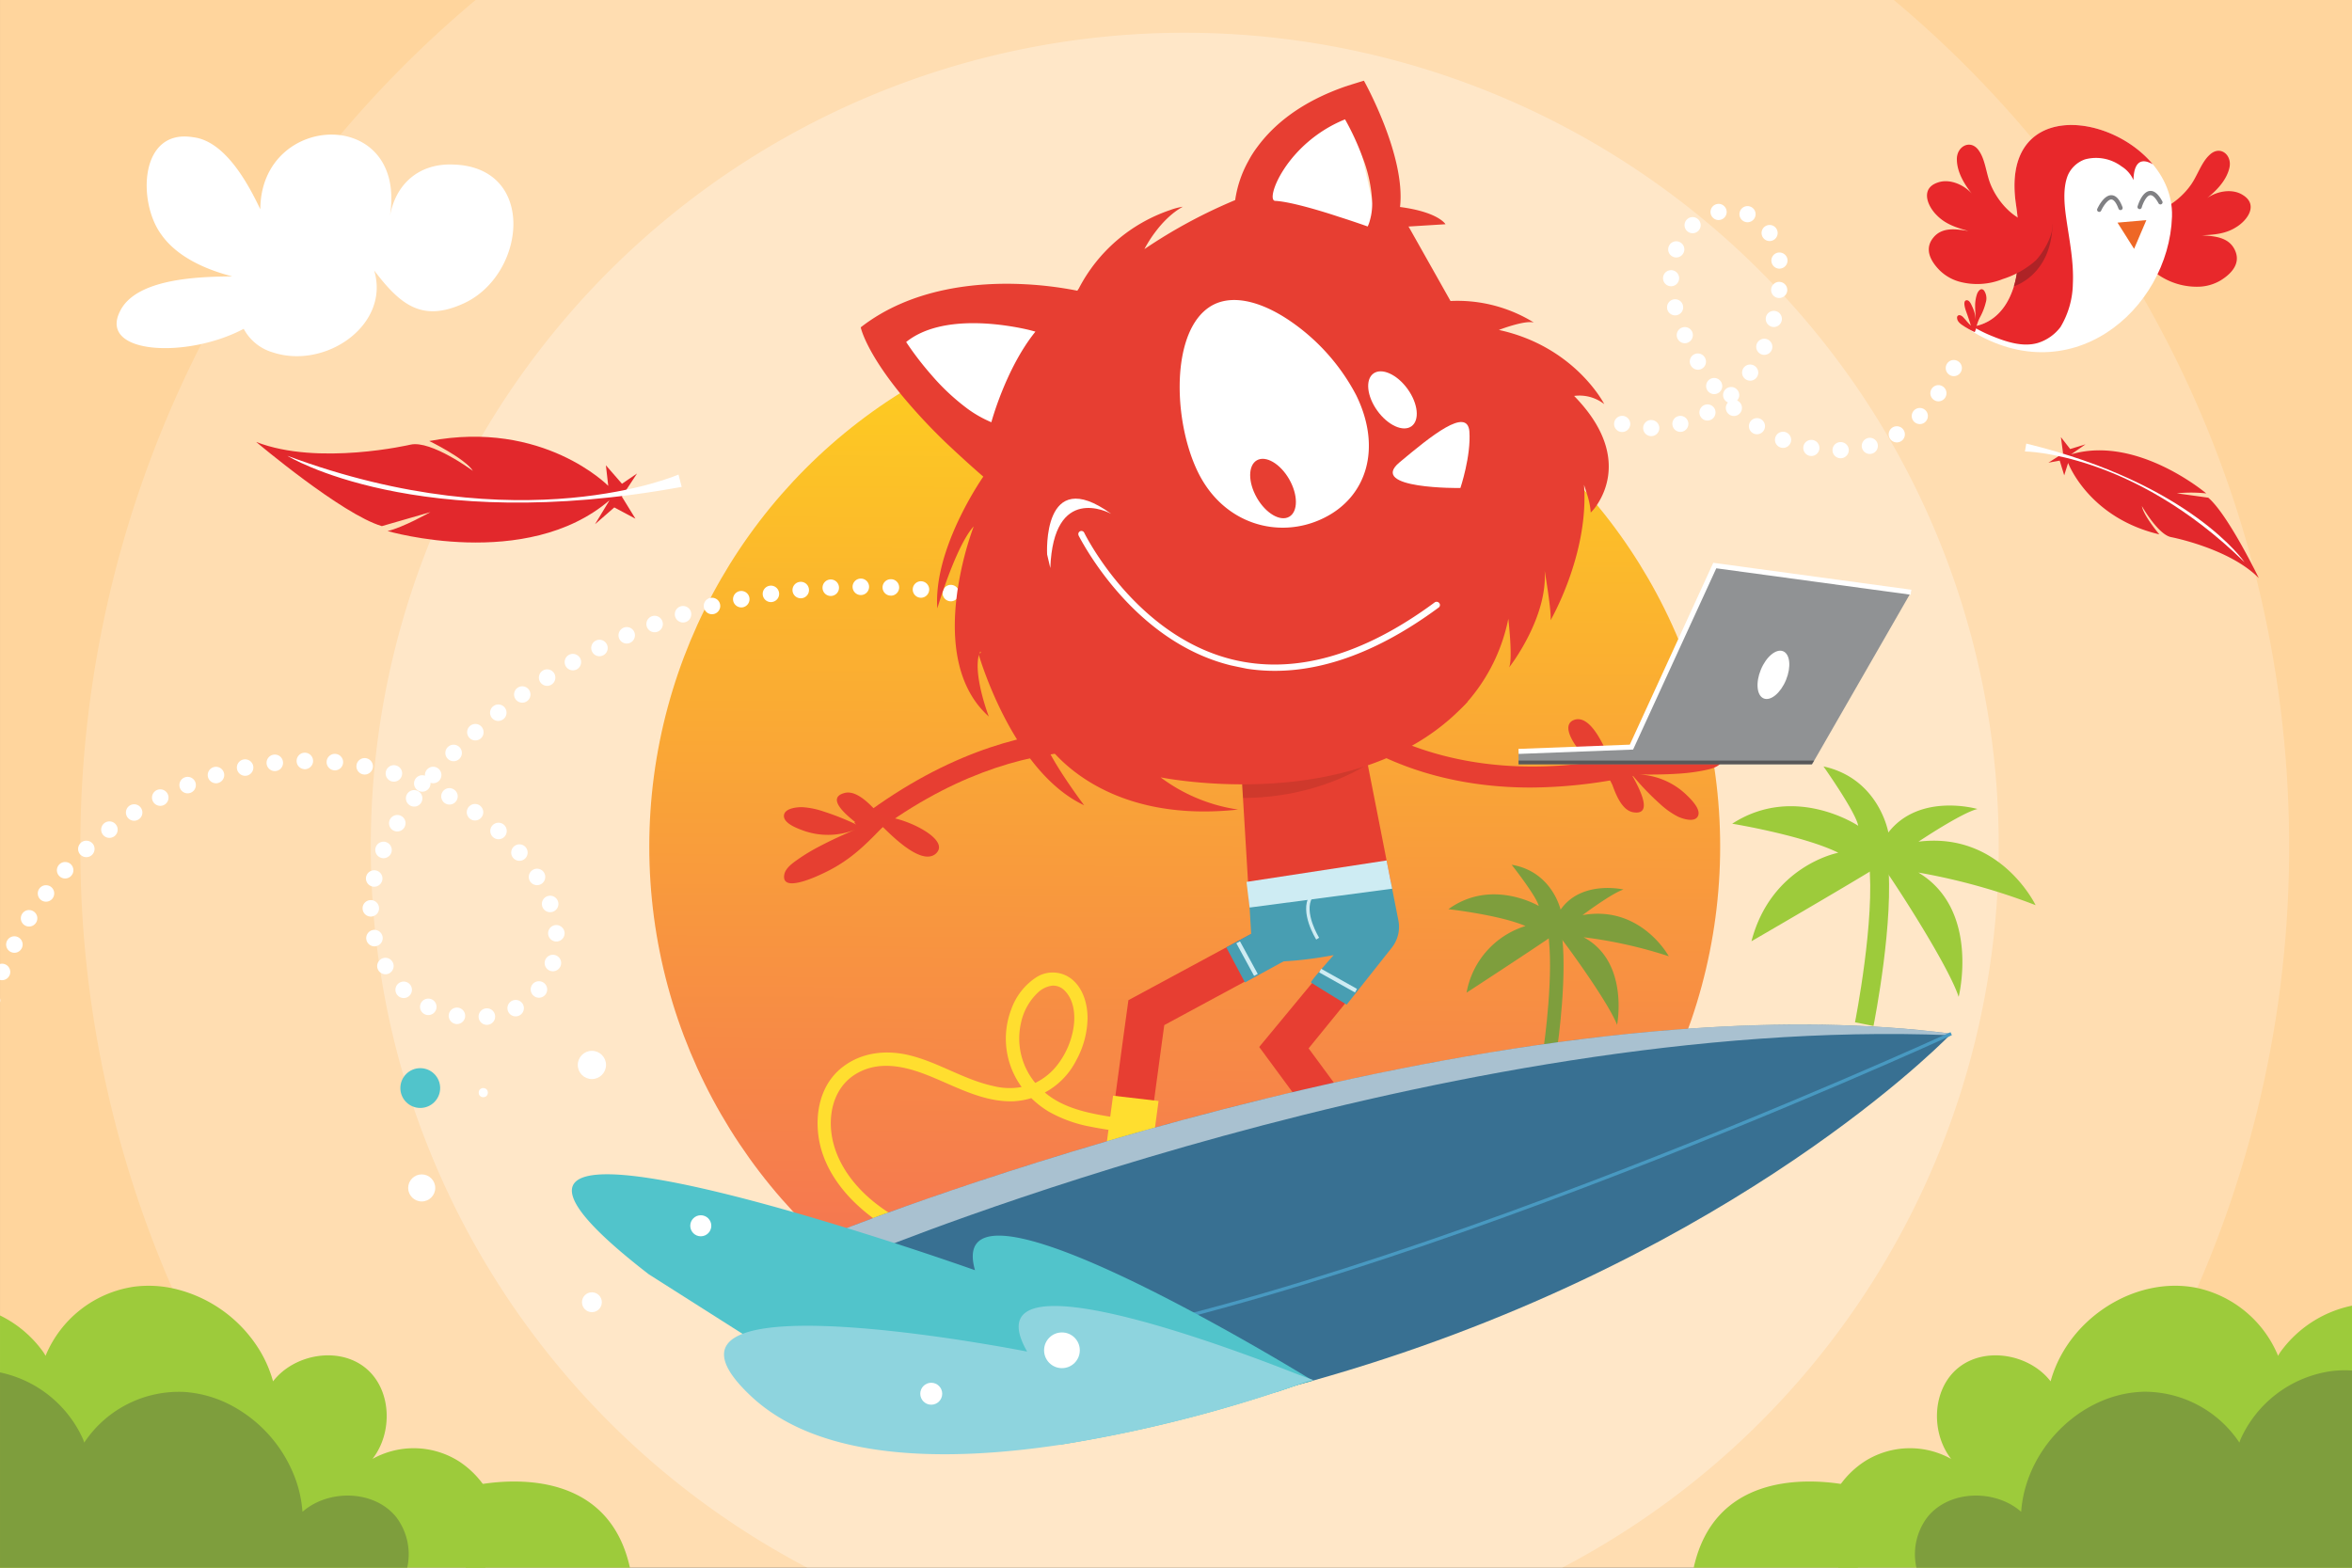
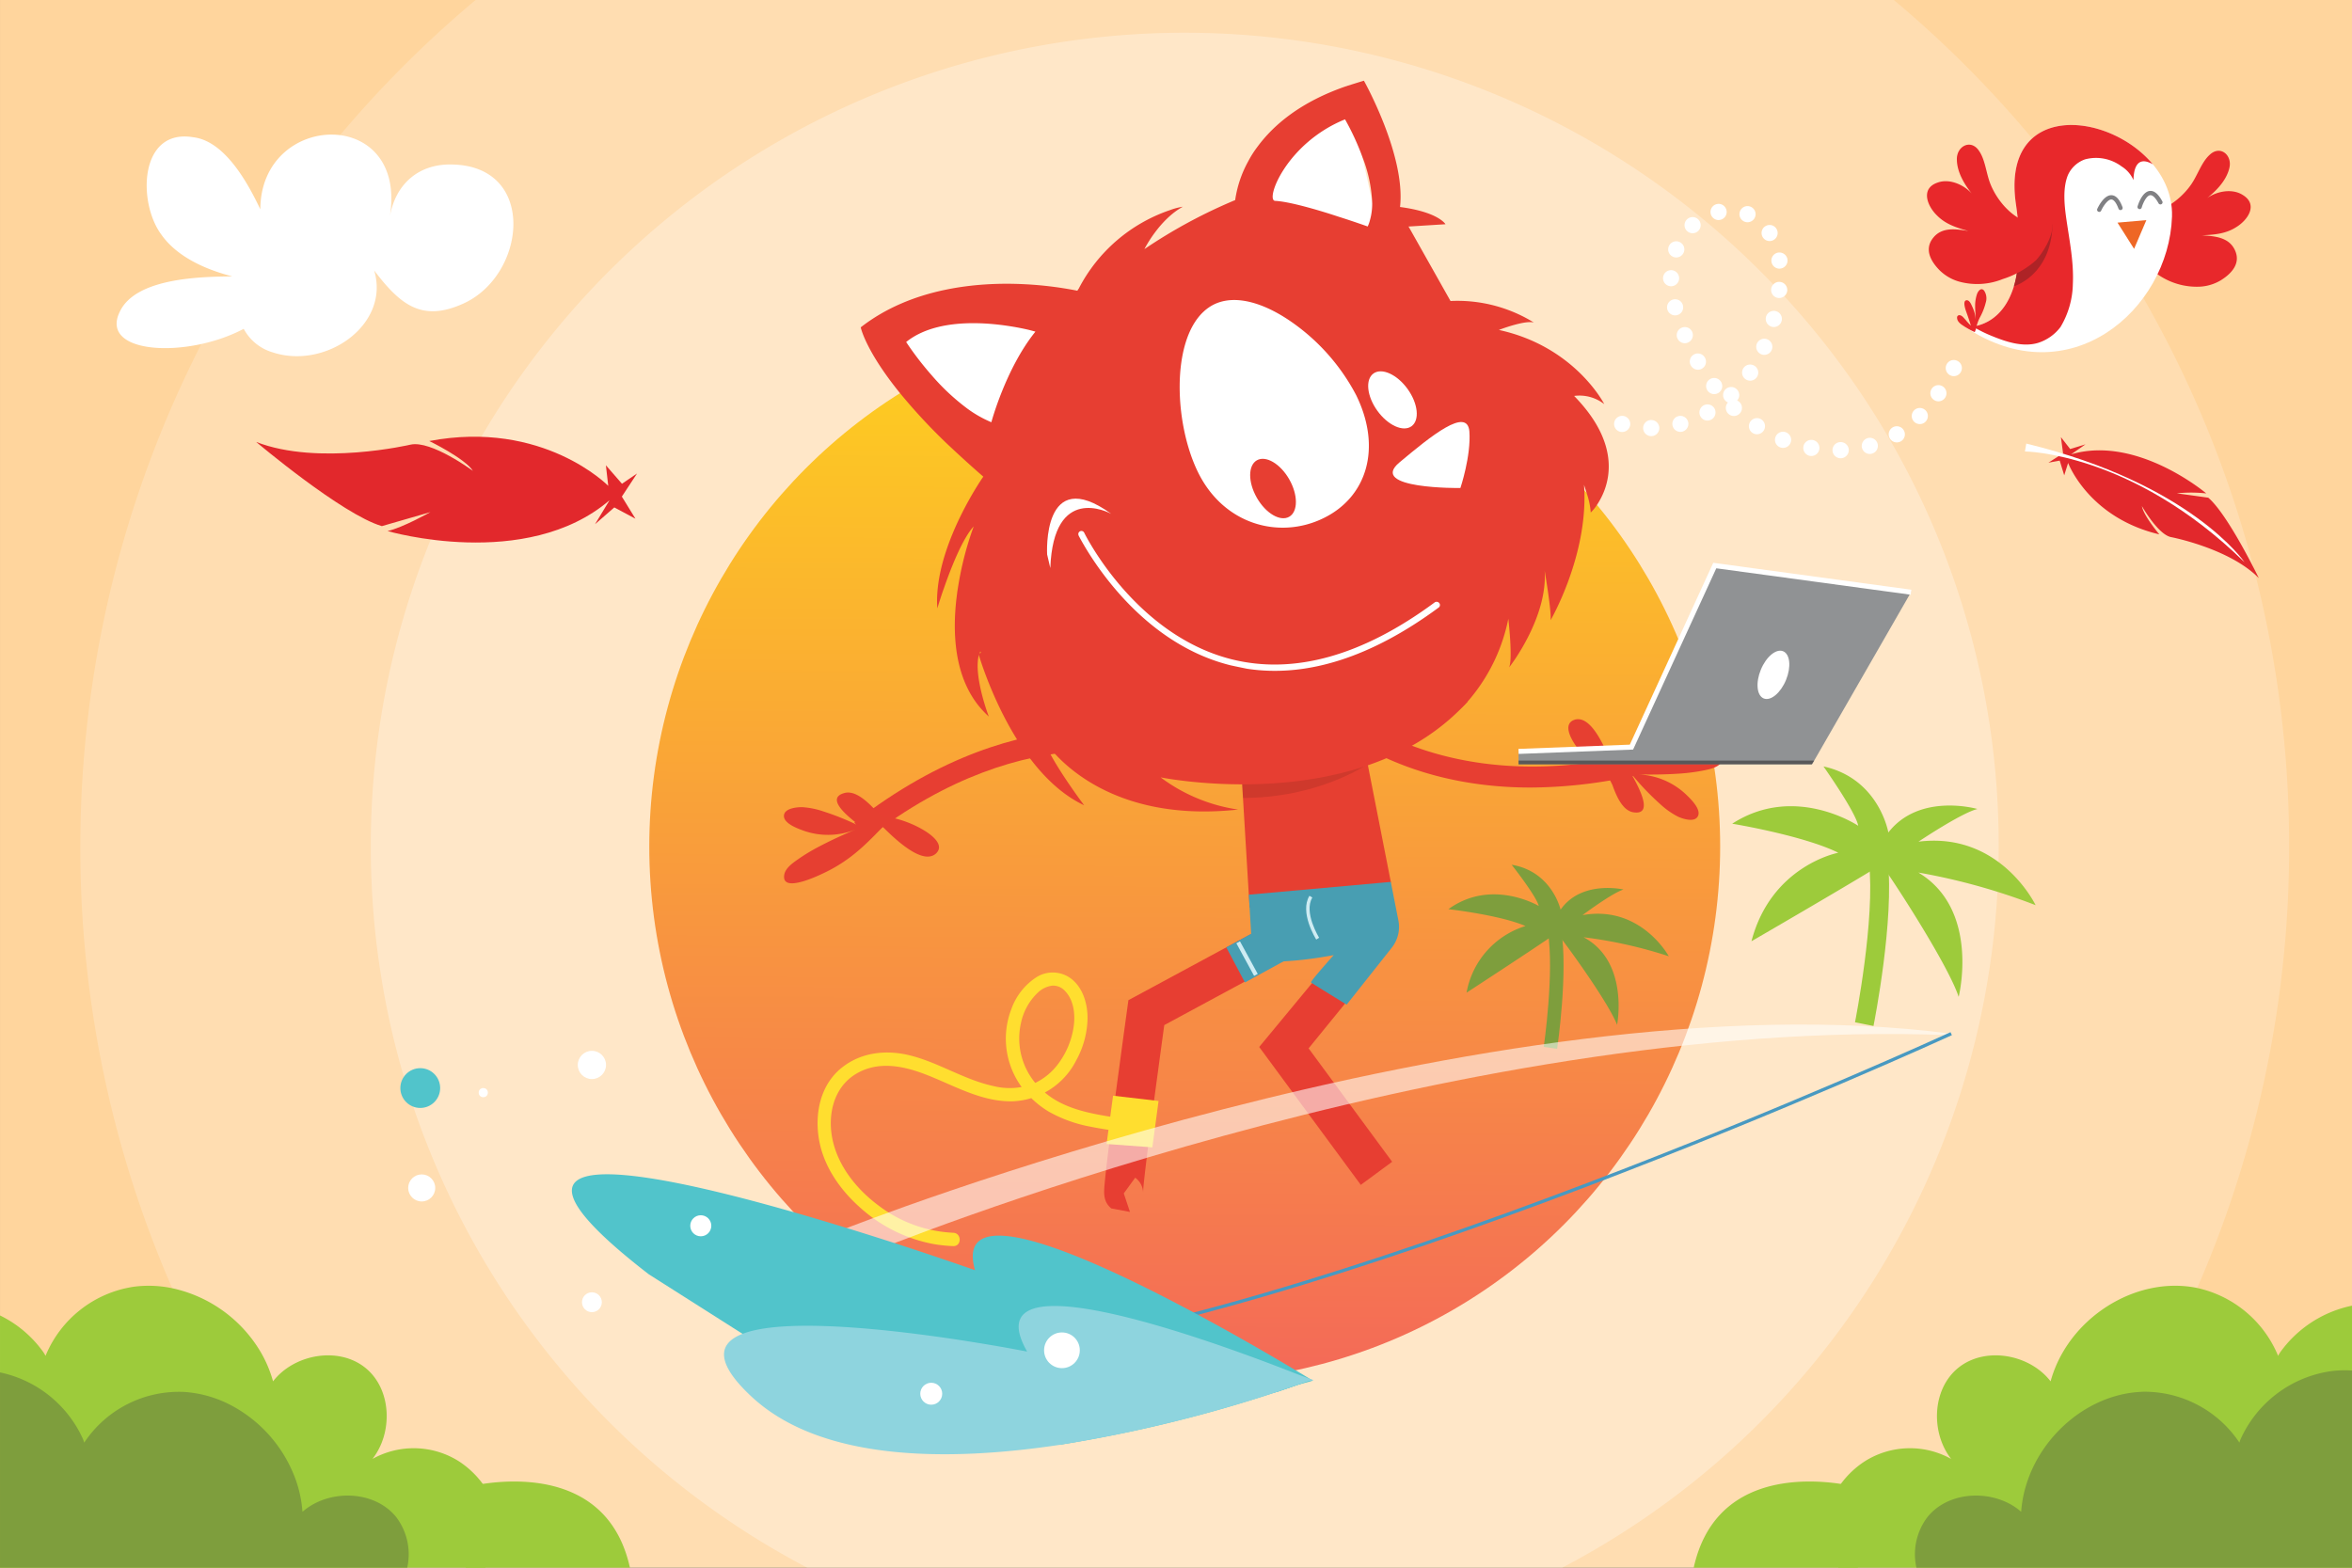
<svg xmlns="http://www.w3.org/2000/svg" viewBox="0 0 450 300">
  <rect x="0" y="0" width="450" height="300" fill="#333333" stroke="none" />
  <linearGradient id="a" gradientUnits="userSpaceOnUse" x1="227.283" x2="225.57" y1="35.672" y2="387.837">
    <stop offset="0" stop-color="#ffde17" />
    <stop offset="1" stop-color="#ee2a7b" />
  </linearGradient>
  <path d="m.002 0h450v300h-450z" fill="#ffd59d" />
  <path d="m437.972 162a210.85 210.85 0 0 1 -51.28 138h-320.05q-4.515-5.235-8.69-10.76l-.1-.13a212.125 212.125 0 0 1 -13.4-20.06 208.32 208.32 0 0 1 -11.5-22.53 210.43 210.43 0 0 1 -17.58-82.98c-.01-.51-.01-1.03-.01-1.54 0-.2 0-.41.01-.61a211.315 211.315 0 0 1 75.62-161.39h271.35a211.719 211.719 0 0 1 26.47 26.5q3.345 3.99 6.48 8.15a210.623 210.623 0 0 1 35.87 73.97q.195.69.36 1.38a211.76 211.76 0 0 1 6.45 52z" fill="#fff" opacity=".2" />
  <path d="m382.402 162c0 1-.01 1.99-.03 2.98q-.045 2.85-.21 5.67a155.7 155.7 0 0 1 -83.28 129.35h-144.43a156.152 156.152 0 0 1 -75.38-88.22q-.96-2.835-1.8-5.72a153.101 153.101 0 0 1 -4.46-19.93 77.6 77.6 0 0 1 -.33-2.2c-.14-.95-.26-1.9-.38-2.85a.127.127 0 0 0 -.01-.06c-.12-1.02-.24-2.05-.34-3.07-.09-.89-.18-1.77-.25-2.66-.08-1-.16-2-.22-3.01-.04-.59-.08-1.18-.11-1.78v-.01c-.02-.29-.03-.58-.04-.87q-.075-1.485-.12-2.97c-.05-1.54-.07-3.09-.07-4.65q0-7.575.71-14.96a154.935 154.935 0 0 1 10.76-43.8c1.06-2.6 2.19-5.17 3.39-7.69.1-.22.2-.44.31-.66q1.395-2.94 2.91-5.79c.06-.12.13-.23.19-.35q1.395-2.61 2.88-5.15a155.747 155.747 0 0 1 247.19-29.16c.71.74 1.41 1.49 2.1 2.24a155.16 155.16 0 0 1 41.02 105.32z" fill="#fff" opacity=".3" />
  <circle cx="226.669" cy="162" fill="url(#a)" r="102.444" />
-   <path d="m164.692 110.72a1.575 1.575 0 1 0 .01 3.15h.01a1.575 1.575 0 1 0 -.02-3.15zm5.84.12h-.07a1.57 1.57 0 0 0 -.07 3.14v.01h.06a1.583 1.583 0 0 0 1.58-1.51v-.07a1.566 1.566 0 0 0 -1.5-1.57zm-11.58.05h-.09a1.577 1.577 0 0 0 -1.49 1.57v.09a1.576 1.576 0 0 0 3.15-.08v-.09a1.577 1.577 0 0 0 -1.57-1.49zm17.4.35h-.01c-.05 0-.1-.01-.15-.01a1.579 1.579 0 0 0 -.14 3.15c.05 0 .1.01.15.01a1.59 1.59 0 0 0 1.57-1.43c0-.05.01-.1.01-.15a1.583 1.583 0 0 0 -1.43-1.57zm-21.58 1.51a1.563 1.563 0 0 0 -1.56-1.41.969.969 0 0 0 -.17.01 1.574 1.574 0 0 0 .17 3.14.914.914 0 0 0 .16-.01 1.563 1.563 0 0 0 1.41-1.56.97.97 0 0 0 -.01-.17zm28.48-.09a1.586 1.586 0 0 0 -1.11-.72 1.952 1.952 0 0 0 -.23-.02 1.565 1.565 0 0 0 -1.37.81.086.086 0 0 0 -.03.06c-.05.15-.1.29-.14.42a.141.141 0 0 0 -.02.06 1.578 1.578 0 0 0 1.34 1.78 1.64 1.64 0 0 0 .23.02 1.57 1.57 0 0 0 1.06-.42 1.541 1.541 0 0 0 .49-.93 1.95 1.95 0 0 0 .02-.23 1.578 1.578 0 0 0 -.24-.83zm-34.2.75a1.576 1.576 0 0 0 -1.55-1.34 1.939 1.939 0 0 0 -.24.02 1.574 1.574 0 0 0 .23 3.13.973.973 0 0 0 .24-.02 1.576 1.576 0 0 0 1.34-1.55 1.94 1.94 0 0 0 -.02-.24zm38.84-.49a1.636 1.636 0 0 0 -.31-.03 1.575 1.575 0 0 0 -.3 3.12 1.627 1.627 0 0 0 .31.03 1.563 1.563 0 0 0 1.54-1.27 1.631 1.631 0 0 0 .03-.31 1.579 1.579 0 0 0 -1.27-1.54zm-44.52 1.43a1.57 1.57 0 0 0 -1.54-1.26 1.814 1.814 0 0 0 -.32.03 1.582 1.582 0 0 0 -1.23 1.86 1.6 1.6 0 0 0 1.55 1.26 1.826 1.826 0 0 0 .32-.03 1.588 1.588 0 0 0 1.25-1.54 1.814 1.814 0 0 0 -.03-.32zm-5.62 1.22a1.568 1.568 0 0 0 -1.52-1.18 1.534 1.534 0 0 0 -.3.03.354.354 0 0 0 -.1.02v-.01a1.57 1.57 0 0 0 -1.13 1.92 1.333 1.333 0 0 0 .1.28 1.57 1.57 0 0 0 1.42.91 1.901 1.901 0 0 0 .4-.05 1.585 1.585 0 0 0 1.18-1.52 1.827 1.827 0 0 0 -.05-.4zm-5.56 1.5a1.572 1.572 0 0 0 -1.5-1.1 1.593 1.593 0 0 0 -.48.07 1.578 1.578 0 0 0 .95 3.01 1.59 1.59 0 0 0 1.03-1.98zm-5.47 1.8a1.569 1.569 0 0 0 -1.48-1.03 1.526 1.526 0 0 0 -.55.1 1.576 1.576 0 1 0 2.13 1.48 1.524 1.524 0 0 0 -.1-.55zm-5.37 2.07a1.556 1.556 0 0 0 -1.44-.94 1.575 1.575 0 1 0 0 3.15 1.5 1.5 0 0 0 .62-.13 1.584 1.584 0 0 0 .82-2.08zm-5.25 2.36a1.574 1.574 0 0 0 -2.82 1.4 1.557 1.557 0 0 0 2.11.71 1.558 1.558 0 0 0 .71-2.11zm-5.12 2.63a1.59 1.59 0 0 0 -1.38-.8 1.553 1.553 0 0 0 -.77.2 1.579 1.579 0 0 0 .78 2.95 1.636 1.636 0 0 0 .77-.2 1.59 1.59 0 0 0 .8-1.38 1.527 1.527 0 0 0 -.2-.77zm-4.97 2.89a1.583 1.583 0 0 0 -1.34-.73 1.524 1.524 0 0 0 -.84.25 1.58 1.58 0 0 0 .85 2.91 1.524 1.524 0 0 0 .84-.25 1.555 1.555 0 0 0 .73-1.33 1.634 1.634 0 0 0 -.24-.85zm-4.82 3.16a1.567 1.567 0 1 0 .3.92 1.575 1.575 0 0 0 -.3-.92zm-4.63 3.41a1.579 1.579 0 0 0 -2.46 1.98 1.567 1.567 0 0 0 1.23.59 1.596 1.596 0 0 0 .99-.35 1.567 1.567 0 0 0 .59-1.23 1.596 1.596 0 0 0 -.35-.99zm-4.44 3.67a1.576 1.576 0 0 0 -2.23-.11 1.577 1.577 0 0 0 -.11 2.22 1.551 1.551 0 0 0 1.17.52 1.594 1.594 0 0 0 1.06-.4 1.6 1.6 0 0 0 .11-2.23zm-4.22 3.91a1.58 1.58 0 1 0 .01 2.23 1.602 1.602 0 0 0 .46-1.11 1.576 1.576 0 0 0 -.47-1.12zm-29.58 1.07h-.02a1.566 1.566 0 0 0 -1.55 1.56v.04a1.558 1.558 0 0 0 1.55 1.55c-.09.01-.28.01-.34.01h.38a1.592 1.592 0 0 0 1.56-1.58v-.02a1.586 1.586 0 0 0 -1.58-1.56zm5.89.23c-.05 0-.1-.01-.15-.01a1.578 1.578 0 0 0 -.13 3.15.708.708 0 0 0 .14.01 1.577 1.577 0 0 0 1.57-1.44c0-.05.01-.1.01-.15a1.582 1.582 0 0 0 -1.44-1.56zm-10.07 1.53a1.562 1.562 0 0 0 -1.56-1.4 1.099 1.099 0 0 0 -.18.01 1.58 1.58 0 0 0 .18 3.15c.05 0 .11-.01.17-.01a1.571 1.571 0 0 0 1.4-1.57 1.086 1.086 0 0 0 -.01-.18zm15.93-.7a1.627 1.627 0 0 0 -.31-.03 1.574 1.574 0 0 0 -.29 3.12 1.525 1.525 0 0 0 .3.03 1.58 1.58 0 0 0 1.55-1.28 1.507 1.507 0 0 0 .03-.29 1.582 1.582 0 0 0 -1.28-1.55zm-21.63 1.46a1.58 1.58 0 0 0 -1.54-1.25 1.84 1.84 0 0 0 -.33.03 1.577 1.577 0 0 0 .32 3.12 1.84 1.84 0 0 0 .33-.03 1.59 1.59 0 0 0 1.25-1.55 1.731 1.731 0 0 0 -.03-.32zm27.37-.06a1.41 1.41 0 0 0 -.45-.07 1.578 1.578 0 0 0 -.45 3.09 1.739 1.739 0 0 0 .45.06 1.572 1.572 0 0 0 1.51-1.12 1.47 1.47 0 0 0 .07-.46 1.557 1.557 0 0 0 -1.13-1.5zm-32.98 1.35a1.581 1.581 0 0 0 -1.5-1.11 1.53 1.53 0 0 0 -.47.07 1.574 1.574 0 0 0 -1.05 1.96 1.59 1.59 0 0 0 1.51 1.12 1.468 1.468 0 0 0 .46-.07 1.572 1.572 0 0 0 1.12-1.51 1.469 1.469 0 0 0 -.07-.46zm41.08-.73a1.584 1.584 0 0 0 -1.04-.39 1.58 1.58 0 0 0 -1.57 1.59v.12a1.525 1.525 0 0 0 -.51-.09 1.574 1.574 0 0 0 -.6 3.03 1.4 1.4 0 0 0 .6.12 1.58 1.58 0 0 0 1.46-.97 1.887 1.887 0 0 0 .12-.61c0-.04-.01-.08-.01-.12a1.508 1.508 0 0 0 .51.08 1.563 1.563 0 0 0 1.58-1.58 1.558 1.558 0 0 0 -.54-1.18zm-46.55 2.53a1.589 1.589 0 0 0 -1.46-.99 1.606 1.606 0 0 0 -.6.12 1.572 1.572 0 0 0 -.86 2.05 1.572 1.572 0 0 0 3.03-.59 1.506 1.506 0 0 0 -.11-.59zm49.38 1.37a1.6 1.6 0 0 0 -.76-.2 1.568 1.568 0 0 0 -1.38.83 1.577 1.577 0 1 0 2.97.75 1.557 1.557 0 0 0 -.83-1.38zm-54.67.9a1.579 1.579 0 1 0 -1.4 2.29 1.515 1.515 0 0 0 .71-.17 1.57 1.57 0 0 0 .86-1.41 1.515 1.515 0 0 0 -.17-.71zm48.11-.41a1.575 1.575 0 0 0 -1.89 2.52 1.568 1.568 0 0 0 2.52-1.26 1.549 1.549 0 0 0 -.63-1.26zm11.61 2.63a1.633 1.633 0 0 0 -.91-.29 1.582 1.582 0 0 0 -.91 2.87 1.538 1.538 0 0 0 .91.29 1.576 1.576 0 0 0 1.29-.67 1.634 1.634 0 0 0 .29-.91 1.589 1.589 0 0 0 -.67-1.29zm-64.79.51a1.57 1.57 0 0 0 -1.34-.74 1.575 1.575 0 1 0 .84 2.91 1.57 1.57 0 0 0 .74-1.34 1.591 1.591 0 0 0 -.24-.83zm49.82 1.53a1.586 1.586 0 0 0 -2.16.54 1.585 1.585 0 0 0 .53 2.17 1.62 1.62 0 0 0 .81.22 1.587 1.587 0 0 0 1.36-.76v-.01a1.56 1.56 0 0 0 -.54-2.16zm-54.63 1.63a1.577 1.577 0 1 0 -1.26 2.53 1.628 1.628 0 0 0 .96-.32 1.567 1.567 0 0 0 .62-1.26 1.534 1.534 0 0 0 -.32-.95zm74.25.04a1.579 1.579 0 1 0 -1.06 2.75 1.604 1.604 0 0 0 1.17-.52 1.6 1.6 0 0 0 -.11-2.23zm-78.76 3.54a1.577 1.577 0 0 0 -1.17-.51 1.538 1.538 0 0 0 -1.06.41c-.03.03-.07.06-.08.1a1.57 1.57 0 0 0 -.02 2.13l.02.02a1.585 1.585 0 0 0 2.21.08 1.61 1.61 0 0 0 .51-1.17 1.538 1.538 0 0 0 -.41-1.06zm56.31-.19a1.501 1.501 0 0 0 -.62-.13 1.579 1.579 0 0 0 -.61 3.03 1.489 1.489 0 0 0 .61.13 1.586 1.586 0 0 0 1.46-.96 1.656 1.656 0 0 0 .12-.61 1.587 1.587 0 0 0 -.96-1.46zm26.59.94a1.555 1.555 0 0 0 -1.2-.56 1.575 1.575 0 1 0 0 3.15 1.557 1.557 0 0 0 1.01-.37 1.577 1.577 0 0 0 .19-2.22zm-87.06 3.22a1.57 1.57 0 0 0 -1.05-.4 1.575 1.575 0 0 0 -1.07 2.74 1.576 1.576 0 0 0 2.23-.11 1.58 1.58 0 0 0 .41-1.05 1.609 1.609 0 0 0 -.52-1.18zm90.57 1.63a1.567 1.567 0 0 0 -1.34-.75 1.545 1.545 0 0 0 -.82.23 1.577 1.577 0 0 0 -.53 2.17 1.596 1.596 0 0 0 1.35.75 1.641 1.641 0 0 0 .82-.23 1.596 1.596 0 0 0 .75-1.35 1.545 1.545 0 0 0 -.23-.82zm-32.15-.41a1.47 1.47 0 0 0 -.36-.04 1.582 1.582 0 0 0 -1.53 1.22 1.582 1.582 0 0 0 1.08 1.86c.03.01.07.02.11.03a1.397 1.397 0 0 0 .35.04 1.588 1.588 0 0 0 1.54-1.23 1.396 1.396 0 0 0 .04-.35 1.569 1.569 0 0 0 -1.23-1.53zm-62.19 3.13a1.586 1.586 0 0 0 -.95-.31 1.549 1.549 0 0 0 -1.26.63 1.582 1.582 0 0 0 .32 2.21 1.558 1.558 0 0 0 .94.31 1.577 1.577 0 0 0 1.26-.63 1.609 1.609 0 0 0 .31-.95 1.58 1.58 0 0 0 -.62-1.26zm96.99 2.74a1.569 1.569 0 0 0 -1.48-1.04 1.687 1.687 0 0 0 -.53.09 1.574 1.574 0 0 0 .53 3.06 1.687 1.687 0 0 0 .53-.09 1.588 1.588 0 0 0 1.05-1.48 1.715 1.715 0 0 0 -.1-.54zm-35.46-.17a1.653 1.653 0 0 0 -.32-.03h-.02a1.562 1.562 0 0 0 -1.57 1.55v.03a1.575 1.575 0 0 0 1.58 1.57 1.457 1.457 0 0 0 .55-.11 1.554 1.554 0 0 0 1.02-1.47 1.585 1.585 0 0 0 -1.24-1.54zm-64.89 2.11a1.59 1.59 0 0 0 -.83-.24 1.556 1.556 0 0 0 -1.34.75 1.576 1.576 0 0 0 2.68 1.66 1.592 1.592 0 0 0 .24-.83 1.566 1.566 0 0 0 -.75-1.34zm100.04 2.63h-.08a1.585 1.585 0 0 0 -1.48 1.67 1.569 1.569 0 0 0 1.57 1.48h.09a1.577 1.577 0 0 0 1.49-1.57v-.09a1.596 1.596 0 0 0 -1.59-1.49zm-33.26 2.12a1.584 1.584 0 0 0 -1.42-1.19.41.41 0 0 0 -.11-.01 1.657 1.657 0 0 0 -.38.05 1.579 1.579 0 0 0 .38 3.11 1.723 1.723 0 0 0 .38-.05c.02-.01.05-.01.07-.03a1.563 1.563 0 0 0 1.13-1.5 1.723 1.723 0 0 0 -.05-.38zm-69.71.2a1.644 1.644 0 0 0 -.71-.17 1.58 1.58 0 0 0 -.71 2.99 1.646 1.646 0 0 0 .71.17 1.58 1.58 0 0 0 1.41-.87 1.646 1.646 0 0 0 .17-.71 1.58 1.58 0 0 0 -.87-1.41zm102.77 3.44a1.407 1.407 0 0 0 -.45-.07 1.58 1.58 0 0 0 -.46 3.09 1.83 1.83 0 0 0 .46.07 1.59 1.59 0 0 0 1.51-1.12v-.01a1.408 1.408 0 0 0 .07-.45 1.569 1.569 0 0 0 -1.13-1.51zm-31.12 1.32a1.564 1.564 0 0 0 -1.37-.81 1.528 1.528 0 0 0 -.77.2 1.39 1.39 0 0 0 -.49.44 1.564 1.564 0 0 0 -.12 1.7 1.46 1.46 0 0 0 .45.5 1.574 1.574 0 0 0 .93.31 1.552 1.552 0 0 0 .77-.2 1.59 1.59 0 0 0 .8-1.38 1.491 1.491 0 0 0 -.2-.76zm-74.14.43a1.493 1.493 0 0 0 -.58-.11 1.736 1.736 0 0 0 -.39.05v3.05a1.305 1.305 0 0 0 .39.05 1.574 1.574 0 0 0 1.46-.99 1.492 1.492 0 0 0 .11-.58 1.577 1.577 0 0 0 -.99-1.47zm103.14 3.6a1.596 1.596 0 0 0 -1-.36 1.575 1.575 0 0 0 -.99 2.8 1.549 1.549 0 0 0 .99.36 1.569 1.569 0 0 0 1.22-.58 1.596 1.596 0 0 0 .36-1 1.568 1.568 0 0 0 -.58-1.22zm-25.78.15a1.577 1.577 0 1 0 -2.19 2.27 1.596 1.596 0 0 0 1.09.44 1.573 1.573 0 0 0 1.14-.48 1.602 1.602 0 0 0 .44-1.1 1.568 1.568 0 0 0 -.48-1.13zm-78.33 2.77v.75a1.243 1.243 0 0 0 .05-.38 1.5 1.5 0 0 0 -.05-.37zm82.63.2a1.64 1.64 0 0 0 -.68-.15 1.574 1.574 0 0 0 -.68 3 1.638 1.638 0 0 0 .68.15 1.576 1.576 0 0 0 1.42-.9 1.628 1.628 0 0 0 .15-.67 1.588 1.588 0 0 0 -.89-1.43zm17.43.96a1.574 1.574 0 1 0 -1.41 2.29 1.612 1.612 0 0 0 .71-.17 1.58 1.58 0 0 0 .87-1.41 1.646 1.646 0 0 0 -.17-.71zm-12.38.63a1.228 1.228 0 0 0 -.27-.02 1.564 1.564 0 0 0 -1.54 1.31 1.227 1.227 0 0 0 -.02.27 1.573 1.573 0 0 0 1.31 1.54v.01a2.46 2.46 0 0 0 .26.02 1.586 1.586 0 0 0 1.56-1.32 2.278 2.278 0 0 0 .02-.26 1.575 1.575 0 0 0 -1.32-1.55zm7.04 1.51a1.57 1.57 0 0 0 -1.57-1.39 1.086 1.086 0 0 0 -.18.01 1.58 1.58 0 0 0 .19 3.15c.06 0 .12-.01.19-.01v-.01a1.558 1.558 0 0 0 1.38-1.55 1.337 1.337 0 0 0 -.01-.2z" fill="#fff" />
  <path d="m250.81 181.012-28.051 15.154a1843.88 1843.88 0 0 0 -1.204 8.853c-.357 2.609-.696 5.154-1.01 7.543-1.06 8.113-1.836 14.47-1.843 15.599a3.627 3.627 0 0 0 -1.51-2.79l-2.183 3.003 1.185 3.549-3.573-.671c-1.587-1.317-1.43-3.01-1.267-4.796.088-.953.232-2.32.439-4.063a852.213 852.213 0 0 1 1.517-11.925c.282-2.145.57-4.295.847-6.308.802-5.994 1.473-10.821 1.48-10.884l.256-1.875 31.374-16.94z" fill="#e73e32" />
  <path d="m260.355 226.745-19.435-26.391 21.744-26.291.43 10.916-12.722 15.641 15.984 21.705z" fill="#e73e32" />
  <path d="m239.083 173.673 27.037-4.799-.002-.027-.019-.084-.806-4.105-5.769-29.376-22.66 1.638 1.827 30.322.24 3.967.059.909z" fill="#e63f31" />
  <path d="m165.887 160.513-2.433-3.125c33.228-25.868 59.738-16.085 60.851-15.657l-1.421 3.698c-.252-.097-25.635-9.328-56.997 15.084z" fill="#e73e32" />
  <path d="m169.26 156.438c2.69-.445 13.182 4.093 9.692 7.004-2.753 2.145-8.27-3.473-10.056-5.196l-.243.252c-3.45 3.587-6.263 6.261-10.779 8.447-1.15.559-8.501 4.147-7.816.413.245-1.323 1.773-2.317 2.772-3.025a36.508 36.508 0 0 1 4.088-2.435c2.213-1.163 4.491-2.194 6.791-3.17a14.037 14.037 0 0 1 -9.933.246c-1.105-.4-3.797-1.355-3.79-2.826s2.453-1.697 3.479-1.686a15.425 15.425 0 0 1 4.147.842 49.482 49.482 0 0 1 7.287 3.005c-1.625-1.274-7.46-5.437-3.335-6.556 2.138-.585 4.49 1.787 5.816 3.164z" fill="#e63f31" />
  <path d="m292.838 150.707c-25.926 0-38.906-12.653-39.577-13.326l2.805-2.795-1.403 1.397 1.4-1.401c.192.191 19.626 18.951 58.205 9.4l.951 3.844a93.041 93.041 0 0 1 -22.381 2.881z" fill="#e73e32" />
  <path d="m307.388 148.035c-2.639-.687-10.378-9.1-6.006-10.34 3.387-.84 6.142 6.536 7.073 8.836l.325-.131c4.611-1.874 8.268-3.173 13.283-3.334 1.278-.041 9.452-.33 7.309 2.802-.762 1.11-2.563 1.396-3.764 1.637a36.508 36.508 0 0 1 -4.725.562c-2.495.161-4.995.177-7.493.133a14.037 14.037 0 0 1 9.175 3.816c.846.815 2.917 2.782 2.313 4.123s-2.932.552-3.864.125a15.425 15.425 0 0 1 -3.447-2.456 49.482 49.482 0 0 1 -5.434-5.708c.966 1.824 4.604 8 .38 7.345-2.19-.335-3.375-3.458-4.026-5.255z" fill="#e63f31" />
  <path d="m237.812 152.7c14.207-.02 23.323-6.112 23.834-6.46a74.173 74.173 0 0 1 -23.977 3.738l-.02.001z" fill="#010101" opacity=".1" />
  <path d="m271.063 127.508 16.17-31.851-2.016-26.197-20.514-21.05-7.04-32.022-11.786 15.192-23.265 29.976-25.93-4.795-22.237 1.096-5.62 7.375 18.228 19.965 5.074 11.859 16.638 36.965 34.728 5.761z" fill="#fff" />
  <path d="m301.172 75.77a7.68 7.68 0 0 1 5.77 1.57c-.17-.34-5.82-11.08-20.17-14.2 0 0 4.92-1.91 6.7-1.42a27.826 27.826 0 0 0 -15.95-4.12l-7.87-13.97-.17-.28 7.08-.44s-1.3-2.32-8.7-3.3c1.13-9.86-6.91-24.17-6.91-24.17-1.12.34-2.17.67-3.22 1-.02.01-.03.01-.05.02l-.1.03c-8.76 3.01-13.9 7.42-16.96 11.55a19.808 19.808 0 0 0 -1.8 2.82 21.698 21.698 0 0 0 -2.5 7.43 98.573 98.573 0 0 0 -17.36 9.38c.09-.2 2.87-5.65 7.35-8.11a12.134 12.134 0 0 0 -2.47.65 30.81 30.81 0 0 0 -17.48 15.08.595.595 0 0 0 -.2.33.54.54 0 0 1 -.25-.03 69.913 69.913 0 0 0 -10.11-1.21c-8.72-.42-21.38.67-31.12 8.26 0 0 .85 4.37 7.51 12.59a108.718 108.718 0 0 0 9.17 9.85c2.04 1.91 4.28 3.98 6.77 6.13 0 0-7.91 11.25-8.77 21.95a20.878 20.878 0 0 0 -.03 3.26s.38-1.28 1.01-3.14l.01-.01a.141.141 0 0 1 .02-.06c.04-.13.09-.27.14-.42a.086.086 0 0 1 .03-.06c1.32-3.84 3.58-9.64 5.75-11.99a62.014 62.014 0 0 0 -3.04 11.92q-.09.51-.15 1.02l-.12.97c-.87 7.68-.15 16.78 6.21 22.47-.09-.17-2.91-7.7-1.94-11.62l.04-.13.09-.26a.418.418 0 0 1 .04-.1c.04-.12.09-.23.14-.35a.63.63 0 0 1 .1.29.126.126 0 0 1 .01.06c.43 1.71 2.44 9.12 6.53 14.83l-.5-.11a7.905 7.905 0 0 1 1.48 1.01l.14.1a19.462 19.462 0 0 1 2.75-.11c.4 0 .8.02 1.2.05l-.15-.24c-1.42-2.36-2.59-5.06-2.44-6.97a73.564 73.564 0 0 0 4.83 6.58c.3.39.62.78.95 1.16a14.554 14.554 0 0 1 1.58.39c.16.05.3.1.46.16h.02q2.64.825 5.21 1.78h.02c1.28.47 2.53.97 3.8 1.49 1.56-.16 3.08-.25 4.64-.41 1.07.07 2.09.15 3.07.23h.02c.59.04 1.17.09 1.73.13a90.053 90.053 0 0 0 12.61.38c.57-.05 1.15-.1 1.75-.15.55-.05 1.11-.1 1.69-.15 1.13-.16 2.28-.26 3.43-.36 4.03-.38 8.01-.69 12.06-.95.49-.01.97-.08 1.46-.08 1.68-.12 3.43-.24 5.12-.29h.02l.24-.04a3.704 3.704 0 0 0 .47-.03h.01a9.026 9.026 0 0 0 1.38-.23c.56-.14 1.12-.3 1.67-.49a26.059 26.059 0 0 0 2.66-1.03c.07-.03.13-.06.2-.09.58-.2 1.16-.46 1.79-.74a6.415 6.415 0 0 1 1.09-.45 27.417 27.417 0 0 0 4.68-2.37c-.39.3-1.66 1.27-4.06 3.32a39.026 39.026 0 0 1 4.11-2.9c.4-.23.85-.48 1.31-.73a3.204 3.204 0 0 1 .45-.24l-.07-.06c.39-.29.77-.59 1.22-.9a17.48 17.48 0 0 0 1.91-1.63.314.314 0 0 0 .1-.1c.17-.17.32-.34.48-.51.16-.2.32-.35.47-.55a34.36 34.36 0 0 0 7.32-15.3s.91 7.8.14 9.31c.27-.28 7.44-9.64 6.81-18.52 0 0 1.34 7.81 1.14 9.48 0 0 6.99-12.01 6.45-24.85-.01-.36-.03-.71-.06-1.06 0 0 .23.66.49 1.54v.01a14.381 14.381 0 0 1 .8 3.76 8.516 8.516 0 0 0 1.18-1.45c2.09-3.1 5.38-10.9-4.36-20.86zm-122.98-4.03a59.43 59.43 0 0 1 -4.82-6.29c6.96-5.61 19.62-3.23 23.53-2.31.76.2 1.2.32 1.2.32-.05.06-.09.12-.14.18-5.57 7-8.29 17.16-8.29 17.16a22.412 22.412 0 0 1 -4.57-2.59 42.465 42.465 0 0 1 -6.91-6.47zm52.1-12.11a8.246 8.246 0 0 1 1.99-1.38c4.15-2.01 9.69-.21 14.81 3.35a39.299 39.299 0 0 1 12.38 14.02c4.96 10.11 2.07 19.54-6.34 23.58-8.34 4.04-18.98 1.25-23.93-8.85-4.52-9.23-5.17-24.93 1.09-30.72zm30.36-29.63c.01.01.01.01.01.02v.01c0 .01.01.02.01.03a27.266 27.266 0 0 1 1.85 8.41v.03a11.358 11.358 0 0 1 -.41 3.62 5.93 5.93 0 0 1 -.44 1.22s-2.44-.88-5.63-1.89c-4.16-1.38-9.49-2.89-12.07-3.01-1.97-.1 2.11-11.04 13.37-15.6a49.402 49.402 0 0 1 3.31 7.16z" fill="#e73e32" />
  <path d="m201.327 120.967c.539-.075 28.08 14.5 28.08 14.5l51.386-1.205c-20.182 22.346-58.74 14.497-58.74 14.497a32.549 32.549 0 0 0 14.832 6.163c-27.465 2.985-37.2-13.408-37.2-13.408 1.449 4.251 7.739 12.585 7.739 12.585-13.841-6.485-20.226-29.02-20.226-29.02s13.59-4.036 14.13-4.112z" fill="#e73e32" />
  <path d="m235.404 127.307c-19.153-4.765-28.886-24.637-29.03-24.8l-.01-.06a.594.594 0 1 1 1.096-.457c.085.17 9.623 19.52 28.212 24.182 11.946 2.967 25.04-.694 38.863-10.925a.661.661 0 0 1 .811.131.595.595 0 0 1 -.036.84l-.026.023c-12.94 9.558-25.326 13.486-36.737 11.725-1.068-.217-2.135-.433-3.143-.659z" fill="#fff" />
  <path d="m200.342 106.1.61 2.6c.6-16.12 11.09-10.68 11.65-10.37-13.29-9.64-12.26 7.77-12.26 7.77zm80.79-23.56c-.42-4.7-7.27.83-13.39 5.96-6.11 5.12 11.67 4.89 11.67 4.89s2.07-6.14 1.72-10.85z" fill="#fff" />
  <ellipse cx="243.493" cy="93.396" fill="#e73e32" rx="3.565" ry="6.224" transform="matrix(.868 -.497 .497 .868 -14.205 133.436)" />
  <ellipse cx="266.41" cy="76.479" fill="#fff" rx="3.565" ry="6.224" transform="matrix(.811 -.585 .585 .811 5.619 170.347)" />
  <path d="m234.62 181.29 3.571 6.718 8.786-4.808-6.672-5.014z" fill="#489eb2" />
  <path d="m266.118 168.876-.02-.111-27.168 2.446.151 2.464.628 10.424c1.789.036 3.586-.001 5.4-.1.896-.044 1.791-.109 2.692-.187h.007a68.885 68.885 0 0 0 3.085-.35 61.447 61.447 0 0 0 2.684-.405q.8-.132 1.594-.285c-1.455 1.638-4.496 5.097-4.339 5.236.207.182 6.82 4.244 6.82 4.244l8.64-10.912a6.378 6.378 0 0 0 1.257-5.19z" fill="#489eb2" />
-   <path d="m239.083 173.673 27.27-3.603-1.06-5.412-26.802 4.107z" fill="#ceecf3" />
  <path d="m221.663 210.688c-.42 3.069-.819 6.064-1.188 8.874l-8.756-.641c.08-.598.162-1.203.243-1.823.332-2.523.671-5.053.996-7.421z" fill="#ffde2f" />
  <path d="m213.595 213.883c-5.075-.787-10.442-1.694-14.308-5.368a13.336 13.336 0 0 1 -3.972-12.64 11.182 11.182 0 0 1 3.224-5.897 4.927 4.927 0 0 1 2.777-1.358 3.055 3.055 0 0 1 2.476 1.05c1.723 1.8 1.972 4.64 1.6 6.986a15.626 15.626 0 0 1 -2.83 6.79 11.924 11.924 0 0 1 -4.806 3.931 12.814 12.814 0 0 1 -7.712.45c-5.58-1.206-10.428-4.494-15.955-5.863-4.527-1.12-9.32-.619-13.045 2.362-4.084 3.268-5.193 8.724-4.358 13.68.885 5.253 4.144 9.831 8.096 13.271a28.81 28.81 0 0 0 13.842 6.79 27.41 27.41 0 0 0 3.758.392c1.64.055 1.639-2.494 0-2.549a25.513 25.513 0 0 1 -14.289-5.21c-4.126-3.067-7.666-7.417-8.785-12.52-1.024-4.67.097-10.001 4.396-12.631 4.175-2.554 8.963-1.633 13.301.029 5.435 2.082 10.727 5.308 16.74 5.175a14.287 14.287 0 0 0 12.154-7.815 17.328 17.328 0 0 0 2.177-8.025c.025-2.66-.786-5.625-2.876-7.42a5.845 5.845 0 0 0 -7.148-.325 12.142 12.142 0 0 0 -4.563 5.964 15.687 15.687 0 0 0 1.868 14.728 17.813 17.813 0 0 0 5.298 4.865 25.504 25.504 0 0 0 7.996 2.883c1.414.29 2.84.512 4.266.733a1.315 1.315 0 0 0 1.567-.89 1.284 1.284 0 0 0 -.89-1.568z" fill="#ffde2f" />
  <path d="m297.837 178.54c.147-.101 9.737 12.876 11.555 17.576 0 0 2.37-12.092-6.41-16.76a85.917 85.917 0 0 1 16.303 3.64s-5.362-9.862-16.506-7.874c0 0 5.682-4.256 7.85-4.899 0 0-8.041-1.883-12.048 3.855 0 0-1.639-7.315-9.36-8.595 0 0 4.728 5.993 5.184 7.89 0 0-8.994-5.391-17.287.61 0 0 9.805 1.096 14.749 3.226a16.36 16.36 0 0 0 -11.275 12.753s12.303-8.004 17.245-11.422z" fill="#7e9e3d" />
  <path d="m297.922 200.711-2.56-.374c.02-.142 2.066-14.347.773-22.066l2.552-.428c1.36 8.12-.677 22.27-.765 22.868z" fill="#7e9e3d" />
-   <path d="m373.319 197.808s-.095.1-.283.288c-3.768 3.825-45.317 44.578-121.852 66.115-.972.276-1.957.545-2.94.815q-5.493 1.486-11.23 2.84l-.07.019q-9.432 2.229-19.498 4.006-6.762 1.195-13.812 2.15l-16.784-15.423-2.214-2.031-2.508-2.307-15.774-14.496h-.007l-4.94-4.546.608-.238c7.65-2.965 86.34-32.904 161.02-38.151 17.286-1.217 34.358-1.11 50.284.959z" fill="#387092" />
  <path d="m373.316 197.81s-.094.1-.282.288c-95.877-3.806-205.58 41.23-206.683 41.688h-.006l-4.94-4.546s123.589-48.917 211.91-37.43z" fill="#fff" opacity=".57" />
  <path d="m185.765 259.747-.05-.625c63.764-4.977 186.24-61.031 187.47-61.598l.262.57c-1.23.566-123.807 56.668-187.682 61.653z" fill="#4899c1" />
  <path d="m251.182 264.21c-.972.276-1.956.546-2.94.816-.063.018-.12.043-.182.062a.469.469 0 0 1 -.1.032c-.966.338-2.15.746-3.537 1.21-.05.012-.106.031-.163.05l-.137.025-6.458 1.33-.652.13-.07.02-19.498 4.006-.734.15-13.524 2.778-48.49-11.58-.1-.025-12.527-7.963-17.957-11.411c-34.24-26.465-1.793-20.327 27.668-11.887l.063.018c3.467.991 6.897 2.013 10.17 3.029.006 0 .019.006.025.006 3.235.997 6.32 1.975 9.141 2.884 9.035 2.928 15.361 5.179 15.361 5.179-4.07-14.258 21.881-2.633 42.327 8.351a476.121 476.121 0 0 1 19.041 10.816.047.047 0 0 1 .025.012c1.06.633 1.938 1.166 2.615 1.58l.54.326z" fill="#51c4cb" />
  <path d="m290.541 143.793v2.47h56.15l18.936-32.932-37.543-5.105-15.941 34.744z" fill="#909294" />
  <path d="m290.56 144.274 21.897-.835 15.916-34.687 37.189 5.056.13-.954-37.897-5.153-15.967 34.799-21.305.812z" fill="#fff" />
  <path d="m347.101 145.549h-56.56v.714h56.102z" fill="#211e1f" opacity=".5" />
  <ellipse cx="339.226" cy="129.265" fill="#fff" rx="4.88" ry="2.6" transform="matrix(.381 -.925 .925 .381 90.487 393.675)" />
  <path d="m249.678 264.518c-.02.006-.044.012-.063.019-.376.137-.84.3-1.373.489-.063.018-.12.043-.182.062a.469.469 0 0 1 -.1.032c-.966.338-2.15.746-3.537 1.21l-.137.025a1.62 1.62 0 0 1 -.163.05 263.96 263.96 0 0 1 -41.055 10.019 107.378 107.378 0 0 1 -48.371-13.185.577.577 0 0 0 -.075-.05s14.99-6.427 15.956-6.183c.276.07 6.903.715 16.27 1.612 1.198.113 2.445.232 3.724.35 1.349.133 2.728.264 4.151.396h.006l3.643.345c1.963.188 3.975.376 6.007.57 12.577 1.179 26.063 2.446 35.48 3.323h.006c4.232.395 7.637.715 9.775.91a.08.08 0 0 1 .038.006z" fill="#51c4cb" />
  <circle cx="220.993" cy="264.106" fill="#fff" r="1.24" />
  <path d="m251.352 264.11s-.1.013-.264.044a9.788 9.788 0 0 0 -1.41.364c-.02.006-.044.012-.063.019-.376.137-.84.3-1.373.489-.063.018-.12.043-.182.062a.469.469 0 0 1 -.1.032c-.966.338-2.15.746-3.537 1.21-.05.012-.106.031-.163.05a264.534 264.534 0 0 1 -41.217 10.07c-21.963 3.335-46.014 3.153-59.262-9.192-7.034-6.559-6.389-10.195-1.711-12.007 8.27-3.21 29.141-.746 42.502 1.323.02.006.044.006.063.012 1.505.239 2.922.464 4.207.684.05.006.107.019.157.025 2.802.464 5.003.871 6.276 1.11.802.15 1.241.238 1.241.238a11.836 11.836 0 0 1 -.213-.389c-6.1-11.21 8.696-9.279 24.42-4.796 10.101 2.884 20.584 6.821 26.146 8.99.012.007.018.007.031.013a117.273 117.273 0 0 0 4.452 1.65z" fill="#8ed4de" />
  <circle cx="203.178" cy="258.398" fill="#fff" r="3.417" />
  <circle cx="178.171" cy="266.712" fill="#fff" r="2.1" />
  <g fill="#ceecf3">
    <path d="m251.833 179.796c-.133-.212-3.23-5.218-1.302-8.375l.557.34c-1.716 2.812 1.268 7.64 1.299 7.687z" />
    <path d="m238.303 179.828h.788v7.109h-.788z" transform="matrix(.878 -.478 .478 .878 -58.641 136.529)" />
-     <path d="m255.673 183.66h.788v7.862h-.788z" transform="matrix(.489 -.872 .872 .489 -32.784 319.217)" />
  </g>
  <path d="m378.992 35.92a22.951 22.951 0 0 1 -.81-2.73 10.622 10.622 0 0 0 -1.11-3.14.21.21 0 0 1 -.04-.06c-.16-.25-.29-.34-.33-.35a.925.925 0 0 0 -.35.88v.05a9.398 9.398 0 0 0 2.39 5.21c.14.15.27.31.39.46-.05-.1-.09-.22-.14-.32zm5.17 6.8a16.02 16.02 0 0 1 -4.62-5.6 2.03 2.03 0 0 1 -.71 1.89 1.96 1.96 0 0 1 -2.71-.26c-.11-.15-.24-.29-.36-.44-1.06-1.15-2.98-2.03-4.35-1.54-.28.1-.7.26-.76.5a3.632 3.632 0 0 0 1.33 2.58c.02.01.03.03.05.04 1.25 1.28 2.98 1.84 5.1 2.44a1.954 1.954 0 0 1 -.84 3.81c-2.11-.35-3.62-.52-4.56.25a1.514 1.514 0 0 0 -.31.31c-.32.4-1.17 1.43 1.14 3.72a6.847 6.847 0 0 0 2.86 1.61 11.213 11.213 0 0 0 7.08-.46c.51-.19 1.03-.39 1.55-.62.04-.1.08-.22.12-.33a36.986 36.986 0 0 0 -.01-7.9zm43.91-3.74c-1.26-.81-3.32-.4-4.63.5-.15.11-.3.22-.44.33a1.965 1.965 0 0 1 -2.71-.34 1.988 1.988 0 0 1 -.25-2.01 17.72 17.72 0 0 1 -2.55 2.48c.03.52.04 1.05.02 1.59a29.131 29.131 0 0 1 -2.22 10.15 10.445 10.445 0 0 0 5.4 1.23 6.783 6.783 0 0 0 3.15-.92c2.77-1.72 2.18-2.9 1.96-3.36-.64-1.3-2.25-1.49-4.62-1.65a1.958 1.958 0 0 1 .02-3.91c2.22-.1 4.02-.26 5.53-1.22a.22.22 0 0 1 .05-.03 3.616 3.616 0 0 0 1.87-2.21c0-.24-.35-.5-.58-.63zm-3.62-8.18a1.28 1.28 0 0 0 -.37.27.12.12 0 0 1 -.05.05 10.88 10.88 0 0 0 -1.79 2.82 23.425 23.425 0 0 1 -1.4 2.48c-.07.09-.14.18-.22.28.16-.13.32-.24.49-.37a9.256 9.256 0 0 0 3.5-4.53c0-.02.01-.03.01-.05.16-.59-.08-.91-.17-.95z" fill="#fff" />
  <path d="m406.046 39.638c4.582 3.18 10.437-.372 13.182-4.338 1.205-1.733 1.983-4.231 3.478-5.613 2.084-2.06 4.518.05 3.796 2.598-.623 2.434-2.707 4.495-4.674 5.963 1.854-1.566 5.093-2.328 7.263-.942 3.053 1.854.931 4.873-1.311 6.201-1.982 1.257-4.201 1.414-6.478 1.524 2.348.152 5.07.33 6.251 2.742 1.268 2.573-.56 4.567-2.678 5.88a8.727 8.727 0 0 1 -4.06 1.21 13.042 13.042 0 0 1 -7.987-2.353 17.456 17.456 0 0 1 -5.364-4.9c-1.087-1.834-2.279-5.149-1.308-7.183z" fill="#e8282b" />
  <path d="m375.972 62.556s13.356 1.453 9.727-23.501 30.45-15.395 29.861 2.409c-.588 17.803-19.71 34.445-39.588 21.092z" fill="#fff" />
  <path d="m377.471 62.488c3.381-.495 11.091-3.744 8.228-23.433-2.853-19.618 17.598-17.904 26.19-7.624a5.427 5.427 0 0 0 -.819-.382c-2.4-.877-2.849 1.622-2.88 3.42a5.81 5.81 0 0 0 -2.267-2.618 8.16 8.16 0 0 0 -7.021-1.348 5.652 5.652 0 0 0 -3.234 2.957c-1.047 2.512-.702 5.803-.324 8.43.592 4.117 1.445 8.233 1.249 12.42a16.653 16.653 0 0 1 -2.366 8.272 8.64 8.64 0 0 1 -4.325 3.043c-2.901.857-6.116-.229-8.803-1.329a25.042 25.042 0 0 1 -3.628-1.808z" fill="#e8282b" />
  <path d="m378.06 62.956a7.904 7.904 0 0 1 .877-2.453 11.765 11.765 0 0 0 .994-2.611 2.66 2.66 0 0 0 -.335-2.299c-.586-.648-1.142.126-1.343.684a7.14 7.14 0 0 0 -.357 2.403c.002.82.098 1.635.11 2.454a7.012 7.012 0 0 0 -.706-2.55c-.158-.362-.474-1.094-.955-1.124-.966-.06-.272 1.864-.14 2.23.315.869.606 1.744.88 2.626a12.887 12.887 0 0 1 -1.053-1.15c-.295-.305-.588-.755-1.04-.84a.443.443 0 0 0 -.55.498c.013.72.679 1.188 1.226 1.535a13.828 13.828 0 0 0 2.157 1.196z" fill="#e8282b" />
  <path d="m410.655 42.123-5.522.48 3.175 5.02z" fill="#ee6725" />
  <path d="m385.308 54.782s7.167-2.05 7.395-11.899l-6.768 8.594a14.449 14.449 0 0 1 -.627 3.305z" fill="#ae2326" />
  <path d="m392.682 42.385c-5.18 2.067-10.086-2.71-11.869-7.192-.784-1.96-.98-4.569-2.126-6.25-1.567-2.477-4.414-.968-4.284 1.676.06 2.513 1.627 4.99 3.214 6.862-1.454-1.943-4.439-3.414-6.865-2.552-3.392 1.12-2.004 4.54-.117 6.338 1.648 1.67 3.775 2.323 5.969 2.941-2.322-.38-5.014-.819-6.707 1.266-1.815 2.222-.482 4.576 1.287 6.332a8.738 8.738 0 0 0 3.683 2.092 13.04 13.04 0 0 0 8.312-.497 17.449 17.449 0 0 0 6.328-3.568c1.472-1.543 3.632-5.216 3.144-7.417z" fill="#e8282b" />
  <path d="m409.407 40.016a.41.41 0 0 0 .354-.293c.255-.875.923-2.293 1.63-2.37h.006c.455-.044 1.02.507 1.59 1.554a.409.409 0 0 0 .719-.392c-.77-1.41-1.55-2.057-2.386-1.976h-.012c-1.482.162-2.25 2.67-2.333 2.956a.41.41 0 0 0 .28.507.418.418 0 0 0 .152.014zm-3.656.184a.434.434 0 0 0 .103-.024.41.41 0 0 0 .24-.526c-.567-1.516-1.254-2.266-2.102-2.294-1.47-.056-2.596 2.328-2.718 2.599a.409.409 0 1 0 .745.335c.376-.831 1.268-2.143 1.947-2.117.459.015.942.642 1.362 1.763a.41.41 0 0 0 .423.264z" fill="#808083" />
  <path d="m359.93 165.466c.213-.131 12.626 18.626 14.817 25.3 0 0 4.172-16.66-7.712-23.793a119.761 119.761 0 0 1 22.431 6.243s-6.753-14.114-22.41-12.151c0 0 8.219-5.515 11.284-6.253 0 0-11.06-3.202-17.05 4.497 0 0-1.754-10.303-12.411-12.642 0 0 6.15 8.684 6.648 11.358 0 0-12.131-8.154-24.109-.398 0 0 13.57 2.232 20.298 5.555 0 0-12.816 2.408-16.615 16.939 0 0 17.704-10.254 24.83-14.655z" fill="#9dcb3b" />
  <path d="m358.45 196.335-3.539-.705c.04-.197 3.912-19.823 2.67-30.662l3.584-.41c1.307 11.4-2.551 30.95-2.716 31.777z" fill="#9dcb3b" />
  <circle cx="80.684" cy="227.328" fill="#fff" r="2.588" />
  <circle cx="80.407" cy="208.215" fill="#51c4cb" r="3.807" />
  <g fill="#fff">
    <circle cx="113.247" cy="203.793" r="2.702" />
    <circle cx="134.078" cy="234.569" r="2.014" />
    <circle cx="92.465" cy="209.09" r=".875" />
    <circle cx="113.247" cy="249.2" r="1.9" />
    <path d="m88.578 58.126c-7.917 3.56-12.028.14-16.99-6.369 3.116 10.392-9.286 19.02-19.412 15.671a9.2 9.2 0 0 1 -5.548-4.504c-10.816 5.753-27.75 4.89-23.698-3.297 3.077-6.471 15.498-6.669 21.512-6.739-5.005-1.281-10.575-3.685-13.62-8.062-4.512-6.173-4.151-20.282 6.139-18.563 6.128.716 10.532 8.913 12.847 13.797.07-18.886 28.452-19.795 24.736 1.63 1.053-6.58 5.709-10.469 12.173-10.203 16.133.469 13.933 21.27 1.86 26.639zm241.744-17.886a1.553 1.553 0 0 0 -1.5-1.23 1.857 1.857 0 0 0 -.33.04 1.547 1.547 0 0 0 .32 3.06 1.75 1.75 0 0 0 .32-.04 1.553 1.553 0 0 0 1.23-1.5 1.865 1.865 0 0 0 -.04-.33zm4.62-.68a1.517 1.517 0 0 0 -.59-.12 1.545 1.545 0 0 0 -.6 2.97 1.606 1.606 0 0 0 .6.12 1.548 1.548 0 0 0 1.54-1.54 1.552 1.552 0 0 0 -.95-1.43zm-9.96 2.49a1.547 1.547 0 0 0 -2.18-.11v.01a1.54 1.54 0 0 0 1.04 2.68 1.502 1.502 0 0 0 1.03-.4h.01a1.55 1.55 0 0 0 .1-2.18zm14.88 1.7a1.537 1.537 0 0 0 -1.28-.7 1.602 1.602 0 0 0 -.86.26 1.538 1.538 0 1 0 2.14.44zm-18.59 2.53a1.545 1.545 0 0 0 -1.12 2.88 1.594 1.594 0 0 0 .56.11 1.552 1.552 0 0 0 1.44-.99 1.636 1.636 0 0 0 .11-.56 1.552 1.552 0 0 0 -.99-1.44zm20.72 3.38a1.551 1.551 0 0 0 -1.54-1.34 1.407 1.407 0 0 0 -.2.01 1.547 1.547 0 0 0 .2 3.08 1.49 1.49 0 0 0 .21-.02 1.542 1.542 0 0 0 1.34-1.53 1.339 1.339 0 0 0 -.01-.2zm-22.28 2.04a1.54 1.54 0 1 0 1.55 1.54 1.54 1.54 0 0 0 -1.55-1.54zm20.87 2.25a1.087 1.087 0 0 0 -.18-.01 1.473 1.473 0 0 0 -1.12.5 1.45 1.45 0 0 0 -.41.87 1.542 1.542 0 0 0 1.36 1.71 1.086 1.086 0 0 0 .18.01 1.555 1.555 0 0 0 1.53-1.36 1.086 1.086 0 0 0 .01-.18 1.547 1.547 0 0 0 -1.37-1.54zm-18.6 4.47a1.515 1.515 0 0 0 -1.48-1.15 1.37 1.37 0 0 0 -.4.05 1.54 1.54 0 0 0 .39 3.03 1.305 1.305 0 0 0 .39-.05 1.523 1.523 0 0 0 1.15-1.48 1.373 1.373 0 0 0 -.05-.4zm17.78 1.12a1.305 1.305 0 0 0 -.39-.05 1.537 1.537 0 0 0 -1.49 1.15v.01a1.556 1.556 0 0 0 1.11 1.88 1.736 1.736 0 0 0 .39.05 1.555 1.555 0 0 0 1.49-1.16 1.74 1.74 0 0 0 .05-.39 1.535 1.535 0 0 0 -1.16-1.49zm-15.99 3.99a1.539 1.539 0 0 0 -1.42-.94 1.606 1.606 0 0 0 -.6.12 1.543 1.543 0 0 0 -.83 2.02h.01a1.538 1.538 0 0 0 1.42.95 1.443 1.443 0 0 0 .6-.13 1.54 1.54 0 0 0 .94-1.42 1.605 1.605 0 0 0 -.12-.6zm14.4 1.42a1.49 1.49 0 0 0 -.61-.13 1.544 1.544 0 0 0 -.62 2.96 1.487 1.487 0 0 0 .61.13 1.545 1.545 0 0 0 1.42-.93 1.488 1.488 0 0 0 .13-.61 1.545 1.545 0 0 0 -.93-1.42zm-11.99 3.47a1.54 1.54 0 0 0 -1.34-.78 1.491 1.491 0 0 0 -.76.2 1.554 1.554 0 0 0 -.58 2.11h.01a1.539 1.539 0 1 0 2.67-1.53zm48.38.67a1.59 1.59 0 0 0 -.75-.2 1.545 1.545 0 0 0 -.74 2.9 1.51 1.51 0 0 0 .74.19 1.534 1.534 0 0 0 1.35-.79 1.59 1.59 0 0 0 .2-.75 1.532 1.532 0 0 0 -.8-1.35zm-38.84.94a1.564 1.564 0 0 0 -.87-.27 1.544 1.544 0 0 0 -.87 2.82 1.542 1.542 0 0 0 2.15-.41 1.508 1.508 0 0 0 .27-.86 1.555 1.555 0 0 0 -.68-1.28zm-6.53 2.91a1.524 1.524 0 0 0 -1.22-.61 1.545 1.545 0 1 0 0 3.09 1.54 1.54 0 0 0 1.22-2.48zm42.56 1.04a1.508 1.508 0 0 0 -.88-.28 1.549 1.549 0 0 0 -.88 2.82 1.53 1.53 0 0 0 .88.28 1.553 1.553 0 0 0 1.27-.67 1.595 1.595 0 0 0 .27-.88 1.543 1.543 0 0 0 -.66-1.27zm-38.95 2.96a1.476 1.476 0 0 0 -.45-.3 1.513 1.513 0 0 0 .41-1.03 1.566 1.566 0 0 0 -.43-1.07 1.53 1.53 0 0 0 -1.12-.48 1.55 1.55 0 0 0 -1.06.42 1.525 1.525 0 0 0 -.48 1.11 1.555 1.555 0 0 0 .42 1.07 1.484 1.484 0 0 0 .51.36 1.543 1.543 0 1 0 2.68 1.04 1.53 1.53 0 0 0 -.48-1.12zm-4.77 1.23a1.556 1.556 0 0 0 -1.35-.78 1.491 1.491 0 0 0 -.76.2 1.54 1.54 0 0 0 -.58 2.1 1.518 1.518 0 0 0 1.34.79 1.598 1.598 0 0 0 .76-.2 1.556 1.556 0 0 0 .78-1.35 1.586 1.586 0 0 0 -.19-.76zm40.36.34a1.546 1.546 0 0 0 -2.18.02 1.542 1.542 0 1 0 2.64 1.08 1.52 1.52 0 0 0 -.46-1.1zm-45.42 2.18a1.532 1.532 0 1 0 .06.42 1.534 1.534 0 0 0 -.06-.42zm-12.15-1.04a1.407 1.407 0 0 0 -.45-.07 1.549 1.549 0 0 0 -.46 3.03 1.738 1.738 0 0 0 .45.06 1.548 1.548 0 0 0 1.48-1.09 1.407 1.407 0 0 0 .07-.45 1.56 1.56 0 0 0 -1.09-1.48zm26.18.62a1.542 1.542 0 1 0 -.85 2.83 1.542 1.542 0 0 0 1.54-1.54 1.544 1.544 0 0 0 -.69-1.29zm-21.07.11h-.02v-.01a1.545 1.545 0 0 0 .02 3.09h.01a1.545 1.545 0 0 0 1.53-1.54v-.02a1.543 1.543 0 0 0 -1.54-1.52zm48.3 1.94a1.55 1.55 0 0 0 -1.33-.75 1.545 1.545 0 0 0 .01 3.09 1.584 1.584 0 0 0 .8-.22 1.536 1.536 0 0 0 .74-1.32 1.558 1.558 0 0 0 -.22-.8zm-22.52.41a1.447 1.447 0 0 0 -.57-.11 1.545 1.545 0 0 0 -.57 2.98 1.445 1.445 0 0 0 .57.11 1.548 1.548 0 0 0 1.44-.97 1.647 1.647 0 0 0 .11-.57 1.543 1.543 0 0 0 -.98-1.44zm17.52 2.19a1.543 1.543 0 0 0 -1.48-1.14 1.559 1.559 0 0 0 -1.5 1.95 1.546 1.546 0 0 0 1.49 1.14 1.505 1.505 0 0 0 .41-.06 1.528 1.528 0 0 0 1.13-1.49 1.373 1.373 0 0 0 -.05-.4zm-12.4-.72a1.32 1.32 0 0 0 -.28-.02 1.523 1.523 0 0 0 -1.51 1.26 1.546 1.546 0 0 0 1.24 1.8c.1.01.19.02.28.02a1.55 1.55 0 0 0 1.52-1.27 1.23 1.23 0 0 0 .02-.27 1.542 1.542 0 0 0 -1.27-1.52zm5.34.4h-.04a1.545 1.545 0 0 0 .04 3.09h.05a1.554 1.554 0 0 0 1.5-1.55v-.04a1.554 1.554 0 0 0 -1.55-1.5z" />
  </g>
  <path d="m450.002 249.86v50.14h-98.28l.12-15.54c.12-.17.24-.33.36-.49a17.584 17.584 0 0 1 4.52-4.29 16.177 16.177 0 0 1 16.59-.49c-3.89-4.95-3.72-13.19 1.24-17.34 5.18-4.31 13.79-2.71 17.78 2.49a23.5 23.5 0 0 1 2.42-5.7c4.87-8.28 14.68-13.67 24.2-12.41.49.06.98.15 1.46.25a21.8 21.8 0 0 1 15.45 12.98 6.755 6.755 0 0 1 .45-.75 22.488 22.488 0 0 1 13.69-8.85z" fill="#9dcb3b" />
  <path d="m450.002 262.27v37.73h-83.34a11.767 11.767 0 0 1 2.12-9.7c4.24-5.24 13-5.33 17.92-1a23.279 23.279 0 0 1 1.27-6.07c3.17-9.06 11.75-16.25 21.33-16.86.38-.03.76-.04 1.15-.04a21.827 21.827 0 0 1 18.01 9.74 5.441 5.441 0 0 1 .3-.83 22.47 22.47 0 0 1 17.1-12.83 20.475 20.475 0 0 1 4.14-.14z" fill="#7e9e3d" />
  <path d="m355.752 284.68-.12 14.51-.19.81h-31.39c3.89-17.62 20.72-17.15 28.15-16.03a33.303 33.303 0 0 1 3.55.71zm-262.89 15.32h-92.86v-48.27a22.052 22.052 0 0 1 8.26 6.98 6.765 6.765 0 0 1 .45.75 21.735 21.735 0 0 1 16.92-13.23 21.936 21.936 0 0 1 7.32.29 26.046 26.046 0 0 1 16.87 12.12 23.502 23.502 0 0 1 2.42 5.7c3.99-5.2 12.6-6.8 17.78-2.49 4.97 4.15 5.13 12.39 1.24 17.34a16.196 16.196 0 0 1 16.6.49 17.704 17.704 0 0 1 4.51 4.29c.12.16.24.32.36.49z" fill="#9dcb3b" />
  <path d="m77.912 300h-77.91v-37.37a22.495 22.495 0 0 1 15.81 12.61 5.435 5.435 0 0 1 .3.83 21.745 21.745 0 0 1 19.16-9.7 22.514 22.514 0 0 1 9.18 2.68 26.13 26.13 0 0 1 12.15 14.18 23.186 23.186 0 0 1 1.25 5.88 1.222 1.222 0 0 1 .02.19c.03-.02.05-.05.08-.06 4.93-4.27 13.62-4.15 17.84 1.06a11.766 11.766 0 0 1 2.12 9.7z" fill="#7e9e3d" />
  <path d="m120.522 300h-31.39l-.19-.81-.12-14.51a33.303 33.303 0 0 1 3.55-.71c7.43-1.12 24.26-1.59 28.15 16.03z" fill="#9dcb3b" />
  <path d="m432.168 110.623s-5.861-12.134-9.67-15.384l-6.015-.835a27.305 27.305 0 0 1 5.63.016s-13.214-11.218-25.857-7.475l2.758-1.918-2.936.9-1.768-2.27.41 3.088-2.798 1.794 2.156-.392.862 2.815.747-2.372s3.877 10.463 17.447 13.67c0 0-3.05-3.62-3.331-5.407 0 0 3.067 5.422 5.564 5.928 0 0 11.168 2.135 16.801 7.842z" fill="#e2282c" />
  <path d="m429.426 107.578s-10.21-15.038-41.748-22.693l-.253 1.508s20.53.136 42 21.185z" fill="#fff" />
  <path d="m49.016 84.572s16.393 13.852 24.041 16.111l9.293-2.683s-5.265 2.962-8.2 3.626c0 0 26.495 7.754 42.463-5.889l-2.77 4.579 3.689-3.213 4.044 2.157-2.6-4.228 2.907-4.424-2.881 1.969-3.08-3.537.451 3.935s-12.423-12.708-34.244-8.577c0 0 6.785 3.288 8.351 5.708 0 0-7.976-5.9-11.937-5.016 0 0-17.632 4.133-29.526-.517z" fill="#e2282c" />
-   <path d="m54.979 87.223s24.603 15.259 75.447 5.949l-.61-2.357s-29.955 13.112-74.837-3.592z" fill="#fff" />
</svg>